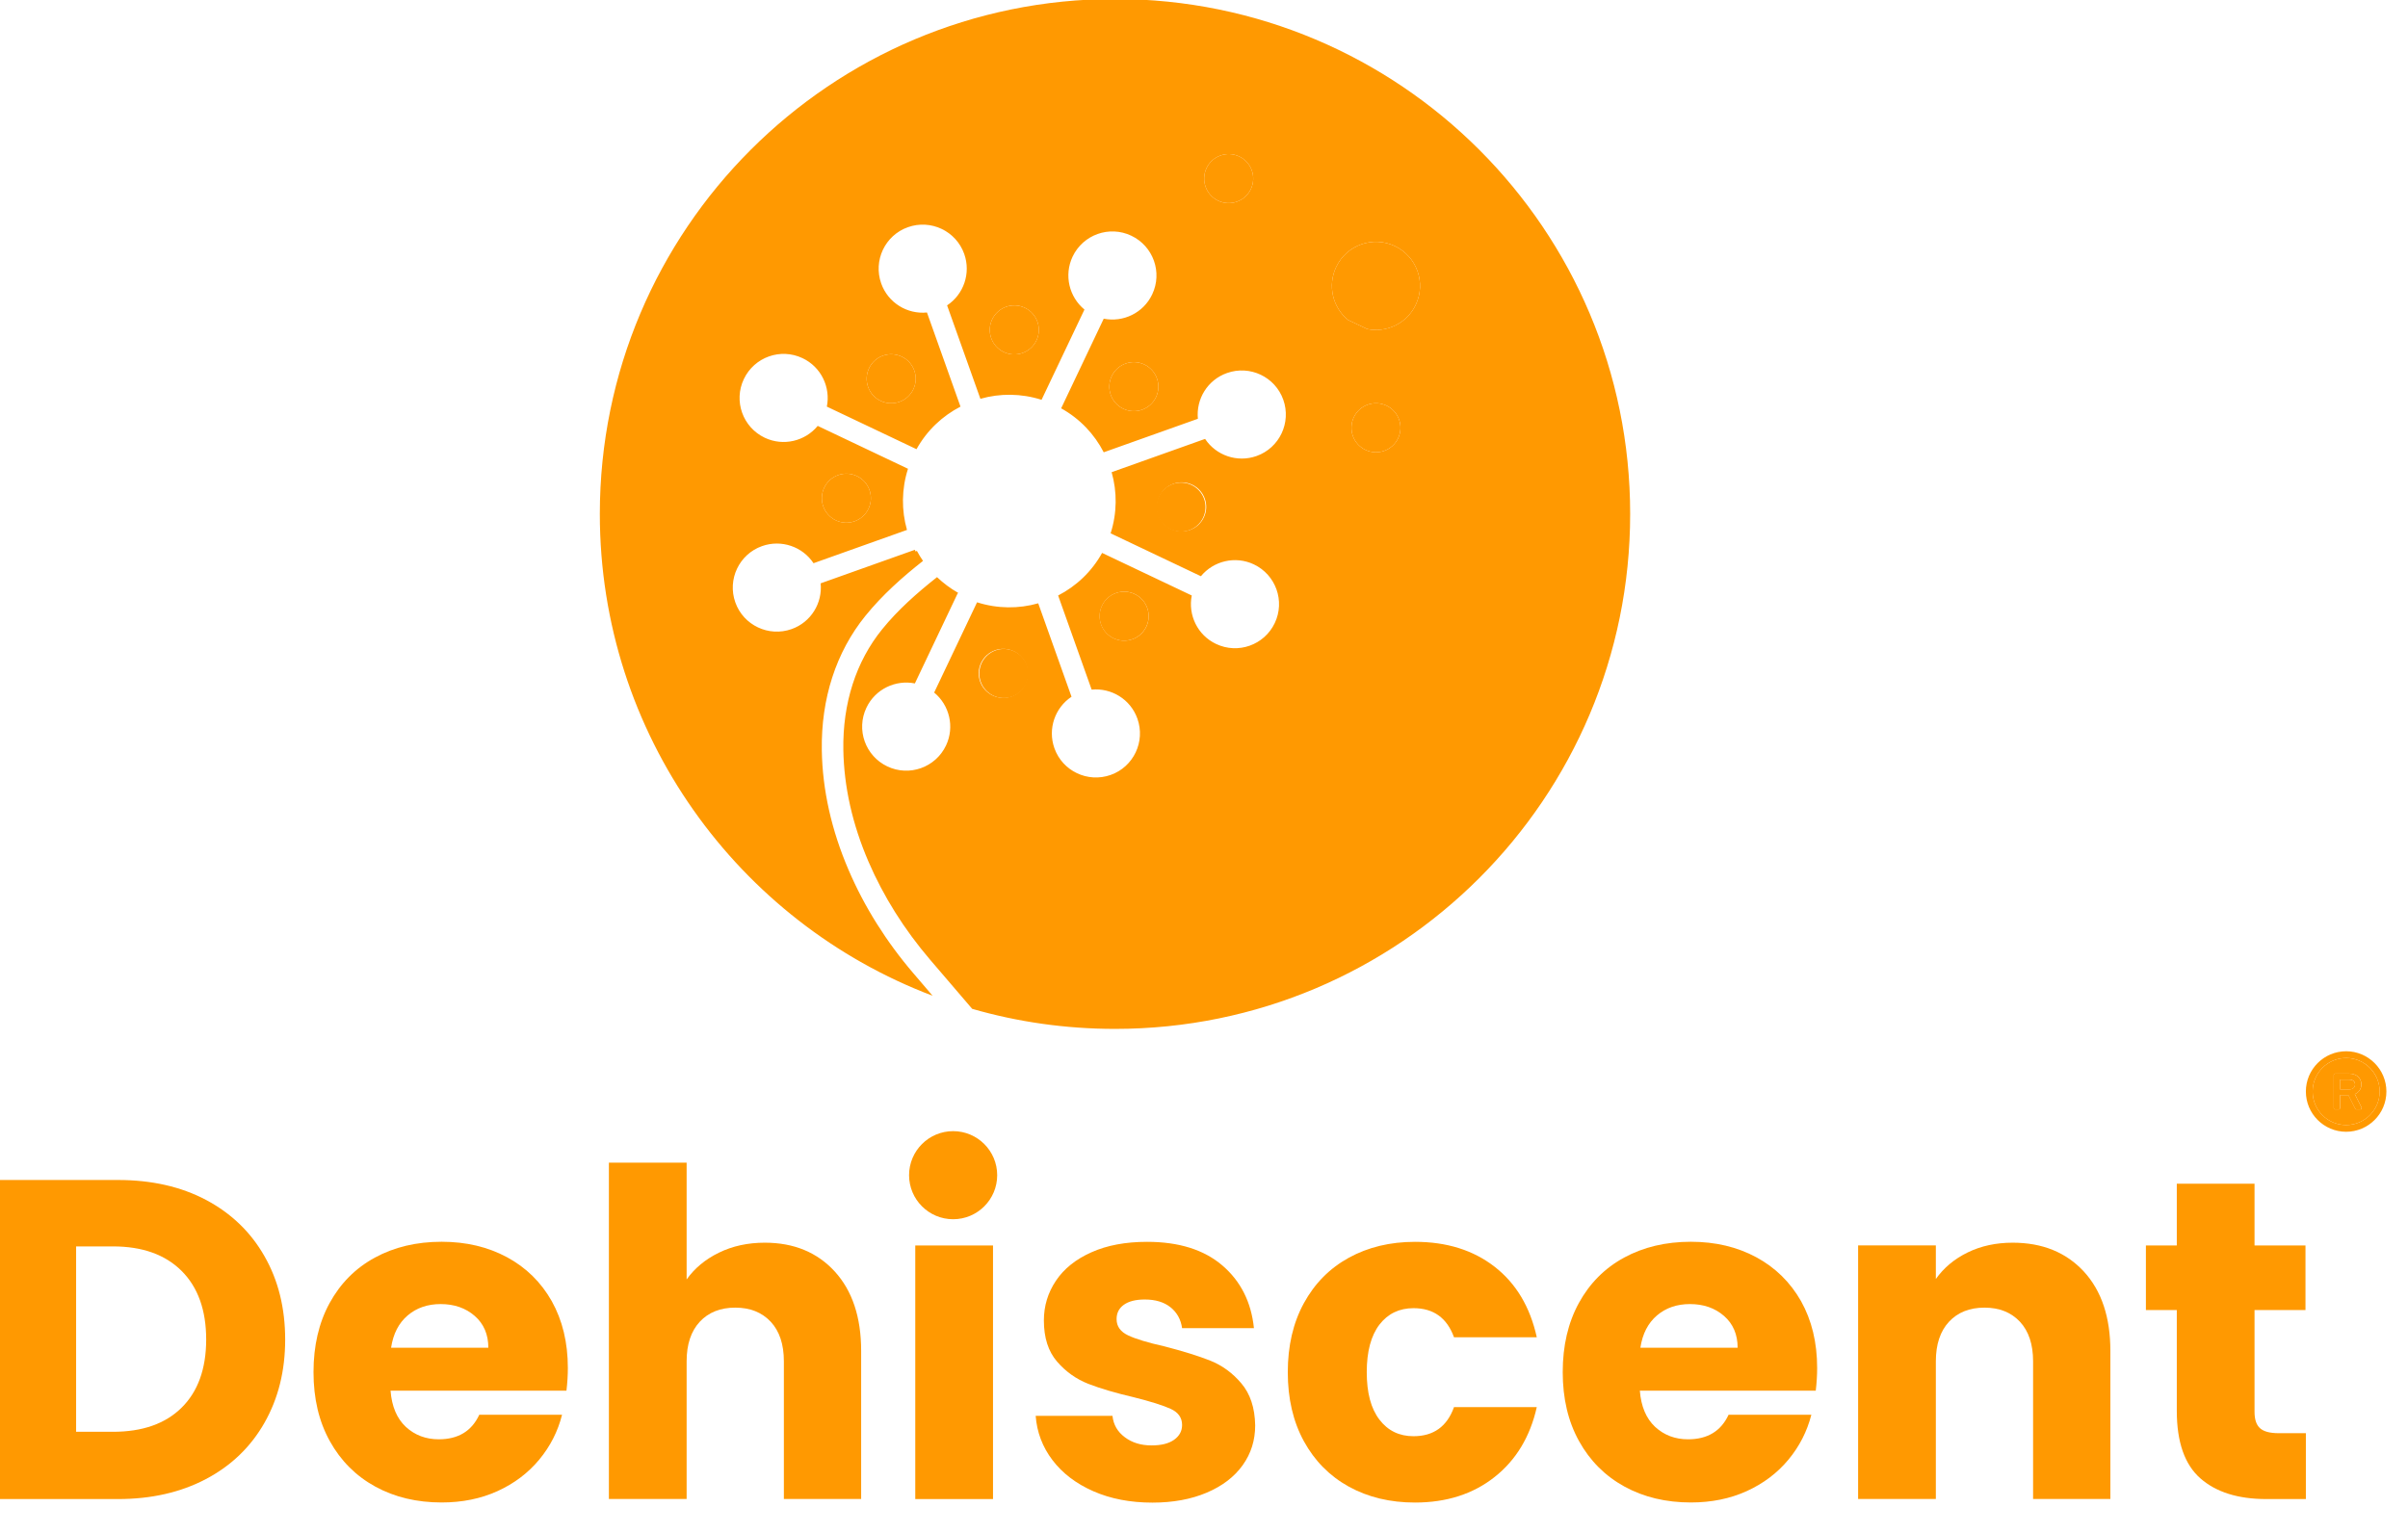
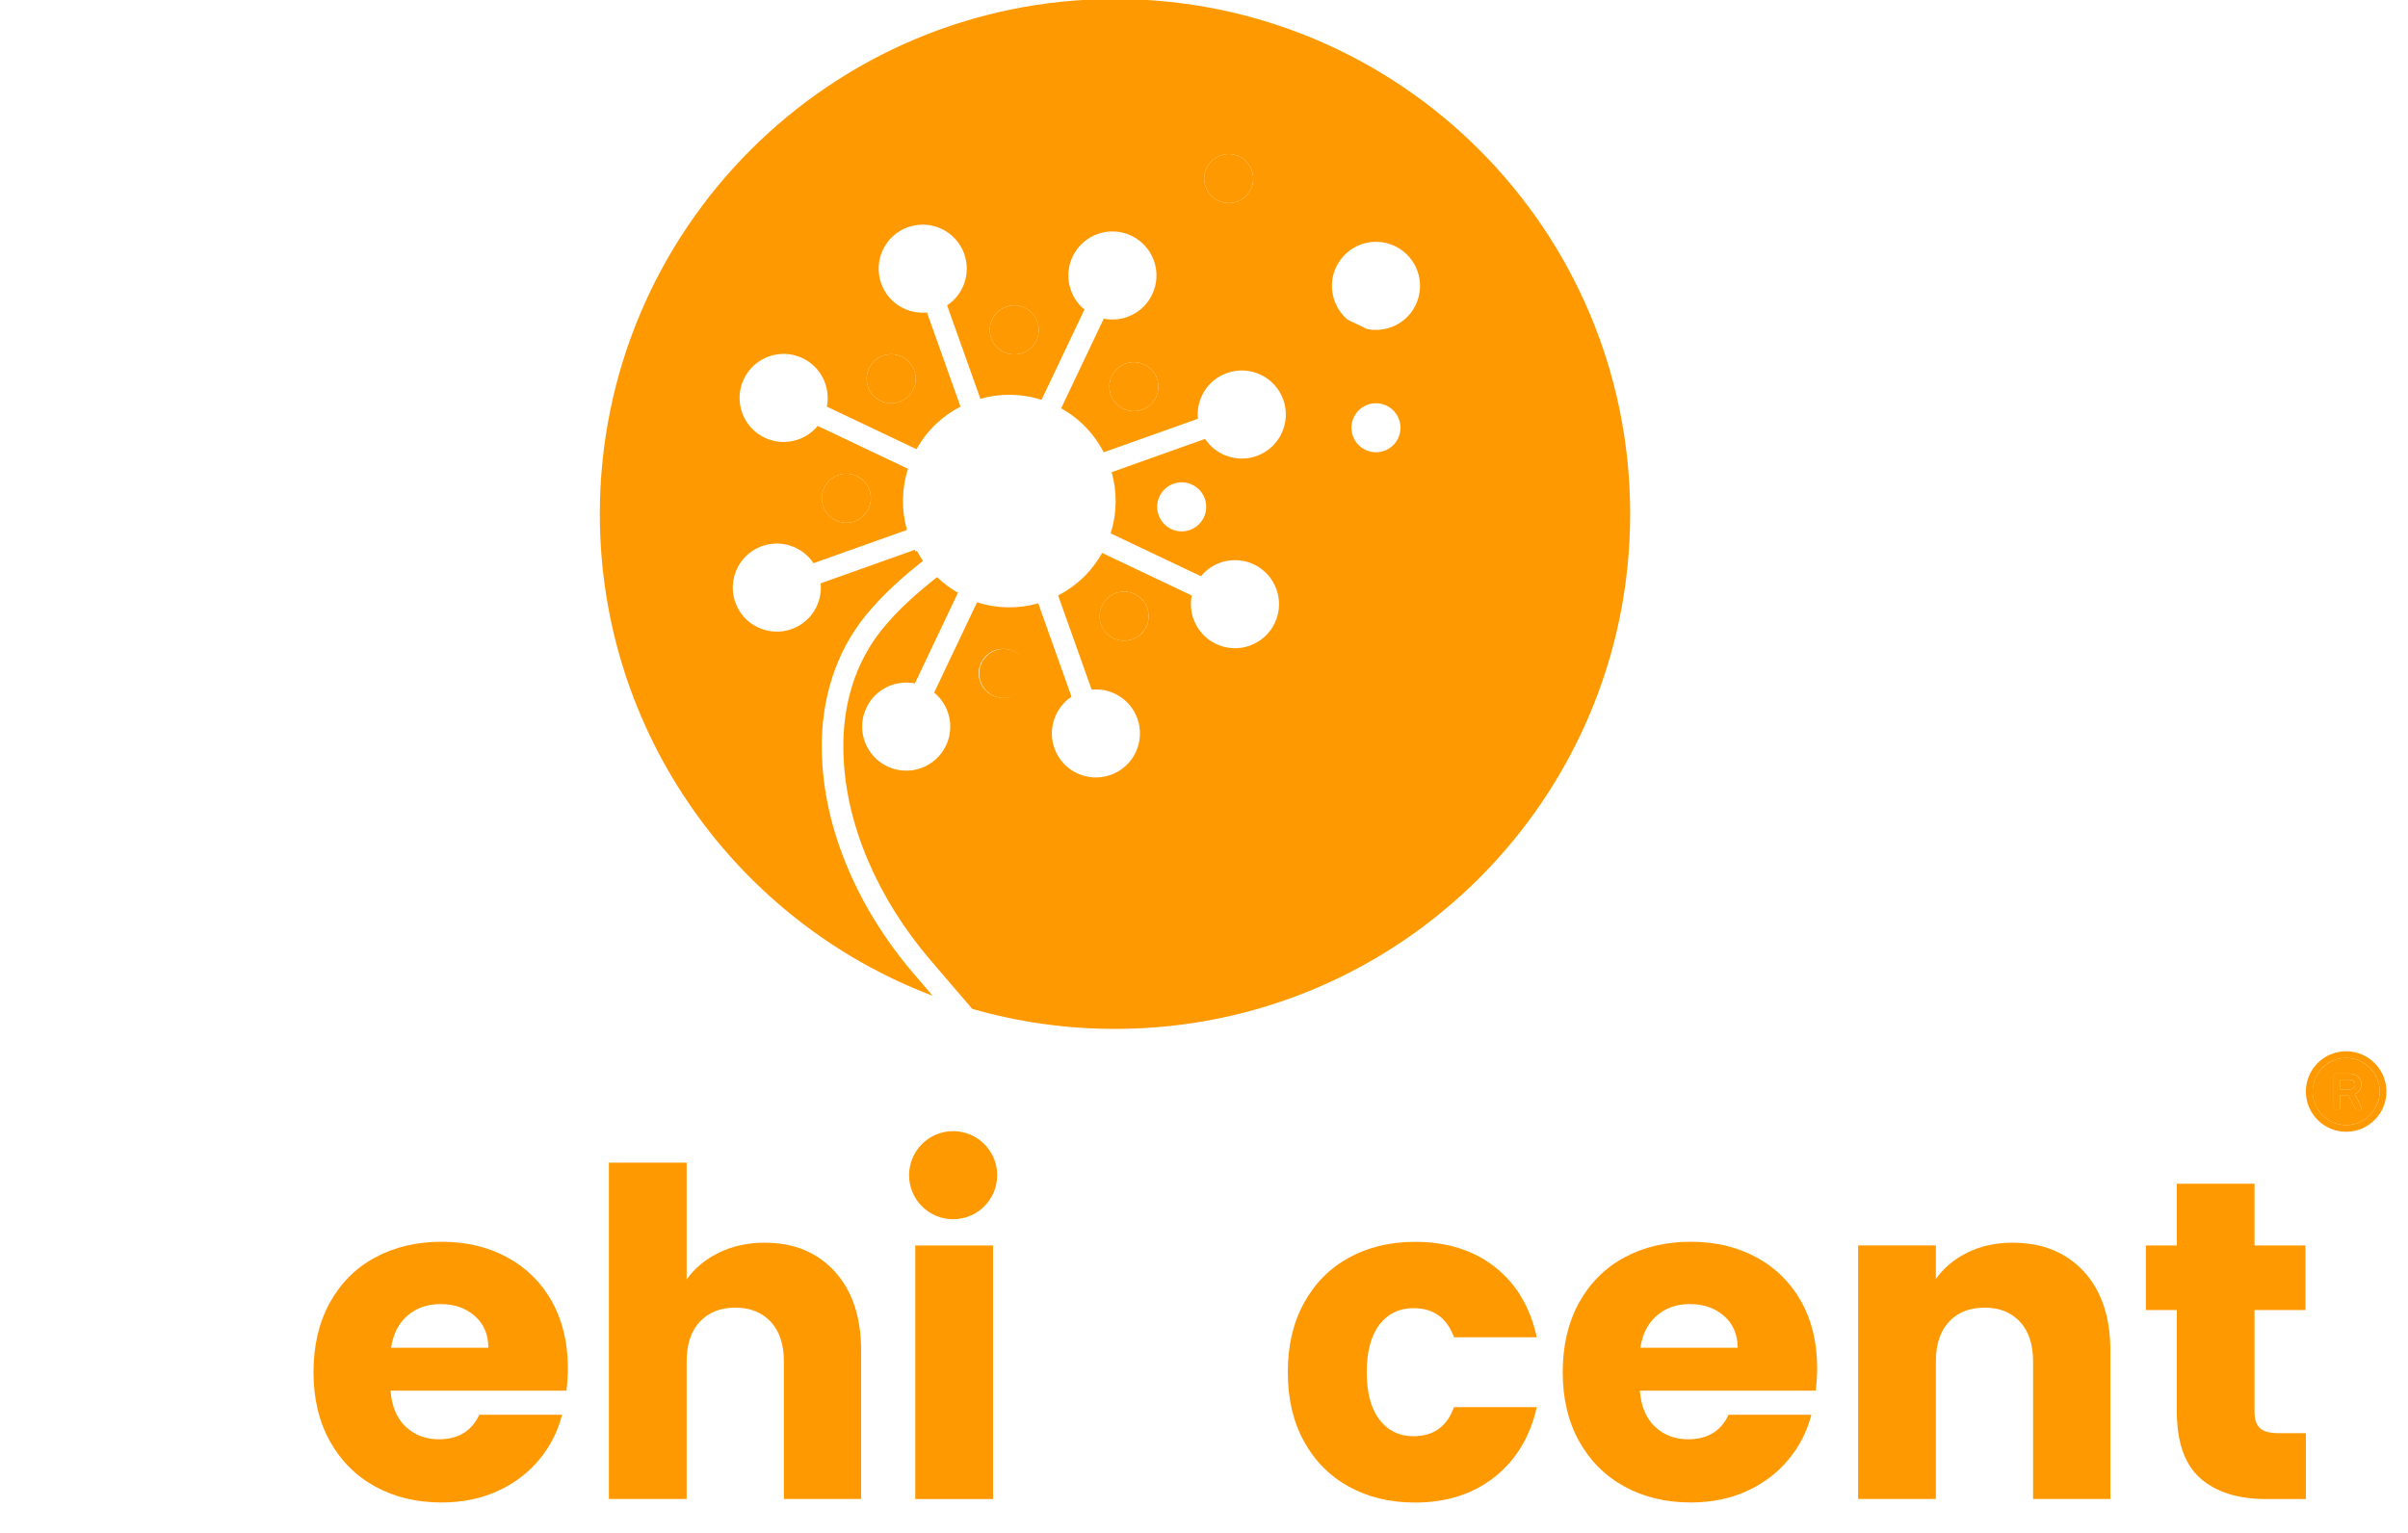
<svg xmlns="http://www.w3.org/2000/svg" version="1.1" id="Layer_1" x="0px" y="0px" viewBox="0 0 311 198" style="enable-background:new 0 0 311 198;" xml:space="preserve">
  <style type="text/css">
	.st0{fill:#FF9901;}
</style>
  <g>
-     <path class="st0" d="M174.1,41.33l2.49,1.18c2.5,0.51,5.12-0.73,6.26-3.14c1.35-2.84,0.14-6.23-2.7-7.58   c-2.84-1.35-6.23-0.14-7.58,2.7C171.43,36.9,172.12,39.71,174.1,41.33z" />
-     <path class="st0" d="M179.07,52.4c-1.58-0.75-3.47-0.08-4.22,1.5c-0.75,1.58-0.08,3.47,1.5,4.22c1.58,0.75,3.47,0.08,4.22-1.5   C181.32,55.04,180.65,53.15,179.07,52.4z" />
    <path class="st0" d="M147.8,47.09c-1.58-0.75-3.47-0.08-4.22,1.5s-0.08,3.47,1.5,4.22c1.58,0.75,3.47,0.08,4.22-1.5   C150.05,49.73,149.38,47.84,147.8,47.09z" />
    <path class="st0" d="M129.64,45.48c1.58,0.75,3.47,0.08,4.22-1.5s0.08-3.47-1.5-4.22c-1.58-0.75-3.47-0.08-4.22,1.5   C127.39,42.84,128.06,44.73,129.64,45.48z" />
    <path class="st0" d="M157.33,25.93c1.58,0.75,3.47,0.08,4.22-1.5c0.75-1.58,0.08-3.47-1.5-4.22c-1.58-0.75-3.47-0.08-4.22,1.5   C155.08,23.29,155.75,25.18,157.33,25.93z" />
    <path class="st0" d="M113.74,51.79c1.58,0.75,3.47,0.08,4.22-1.5c0.75-1.58,0.08-3.47-1.5-4.22c-1.58-0.75-3.47-0.08-4.22,1.5   C111.49,49.15,112.16,51.04,113.74,51.79z" />
    <path class="st0" d="M146.54,76.74c-1.58-0.75-3.47-0.08-4.22,1.5c-0.75,1.58-0.08,3.47,1.5,4.22c1.58,0.75,3.47,0.08,4.22-1.5   C148.8,79.38,148.12,77.49,146.54,76.74z" />
    <path class="st0" d="M107.95,67.22c1.58,0.75,3.47,0.08,4.22-1.5c0.75-1.58,0.08-3.47-1.5-4.22c-1.58-0.75-3.47-0.08-4.22,1.5   C105.7,64.58,106.37,66.47,107.95,67.22z" />
-     <ellipse transform="matrix(0.8 -0.599 0.599 0.8 -8.799 104.541)" class="st0" cx="152.62" cy="65.49" rx="3.17" ry="3.17" />
    <ellipse transform="matrix(0.067 -0.998 0.998 0.067 34.155 210.49)" class="st0" cx="129.57" cy="86.99" rx="3.17" ry="3.17" />
    <path class="st0" d="M303.38,139.47h-1.16v1.28h1.16c0.48,0,0.78-0.25,0.78-0.64C304.16,139.71,303.86,139.47,303.38,139.47z" />
    <path class="st0" d="M303.01,136.68c-2.39,0-4.33,1.94-4.33,4.33c0,2.39,1.94,4.33,4.33,4.33c2.39,0,4.33-1.94,4.33-4.33   C307.34,138.63,305.4,136.68,303.01,136.68z M305,143.24c-0.03,0.05-0.09,0.08-0.15,0.08h-0.52c-0.07,0-0.13-0.04-0.15-0.1   l-0.87-1.74h-1.09v1.67c0,0.1-0.08,0.17-0.17,0.17h-0.47c-0.1,0-0.17-0.08-0.17-0.17v-4.28c0-0.1,0.08-0.17,0.17-0.17h1.83   c0.94,0,1.57,0.56,1.57,1.4c0,0.56-0.32,1.02-0.84,1.25l0.87,1.73C305.03,143.13,305.03,143.19,305,143.24z" />
    <path class="st0" d="M121.02,74.56c-2.58,2.04-5.05,4.22-7.09,6.74c-3.38,4.17-5.11,9.56-5.01,15.58   c0.08,4.76,1.17,9.61,3.25,14.44c1.93,4.48,4.61,8.75,7.97,12.68l5.42,6.33c5.86,1.69,12.05,2.59,18.45,2.59   c36.74,0,66.53-29.78,66.53-66.53S180.75-0.13,144-0.13c-36.74,0-66.53,29.78-66.53,66.53c0,28.45,17.86,52.73,42.98,62.24   l-2.43-2.84c-3.55-4.14-6.38-8.65-8.41-13.38c-2.22-5.16-3.39-10.37-3.47-15.49c-0.11-6.68,1.84-12.69,5.63-17.37   c2.18-2.69,4.76-4.99,7.44-7.1c-0.29-0.42-0.56-0.86-0.8-1.31l-0.13,0.12c-0.04-0.08-0.09-0.16-0.13-0.24l-12.16,4.33   c0.25,2.54-1.24,5.02-3.75,5.91c-2.96,1.05-6.22-0.49-7.27-3.45c-1.05-2.96,0.49-6.22,3.45-7.27c2.51-0.89,5.24,0.08,6.65,2.21   l12.07-4.3c-0.72-2.53-0.71-5.27,0.13-7.9l-11.66-5.54c-1.62,1.97-4.43,2.67-6.84,1.53c-2.84-1.35-4.05-4.74-2.7-7.58   c1.35-2.84,4.74-4.05,7.58-2.7c2.41,1.14,3.64,3.76,3.14,6.26l11.58,5.5c1.35-2.43,3.35-4.3,5.68-5.5l-4.33-12.16   c-2.54,0.25-5.02-1.24-5.91-3.75c-1.05-2.96,0.49-6.22,3.45-7.27c2.96-1.05,6.22,0.49,7.27,3.45c0.89,2.51-0.08,5.24-2.21,6.65   l4.3,12.07c2.53-0.72,5.27-0.71,7.9,0.13l5.54-11.66c-1.97-1.62-2.67-4.43-1.53-6.84c1.35-2.84,4.74-4.05,7.58-2.7   c2.84,1.35,4.05,4.74,2.7,7.58c-1.14,2.41-3.76,3.64-6.26,3.14l-5.5,11.58c2.43,1.35,4.3,3.35,5.5,5.68l12.16-4.33   c-0.25-2.54,1.24-5.02,3.76-5.91c2.96-1.05,6.22,0.49,7.27,3.45c1.05,2.96-0.49,6.22-3.45,7.27c-2.51,0.89-5.24-0.08-6.65-2.21   l-12.07,4.3c0.72,2.53,0.71,5.27-0.13,7.9l11.66,5.54c1.62-1.97,4.43-2.67,6.84-1.53c2.84,1.35,4.05,4.74,2.7,7.58   c-1.35,2.84-4.74,4.05-7.58,2.7c-2.41-1.14-3.64-3.76-3.14-6.26l-11.58-5.5c-1.35,2.43-3.35,4.3-5.68,5.5l4.33,12.16   c2.54-0.25,5.02,1.24,5.91,3.75c1.05,2.96-0.49,6.22-3.45,7.27c-2.96,1.05-6.22-0.49-7.27-3.45c-0.89-2.51,0.08-5.24,2.21-6.65   l-4.3-12.07c-2.53,0.72-5.27,0.71-7.9-0.13l-5.54,11.66c1.97,1.62,2.67,4.43,1.53,6.84c-1.35,2.84-4.74,4.05-7.58,2.7   c-2.84-1.35-4.05-4.74-2.7-7.58c1.14-2.41,3.76-3.64,6.26-3.14l5.5-11.58l0.09-0.12C122.75,76.02,121.84,75.34,121.02,74.56    M106.45,63c0.75-1.58,2.64-2.25,4.22-1.5c1.58,0.75,2.25,2.64,1.5,4.22c-0.75,1.58-2.64,2.25-4.22,1.5   C106.37,66.47,105.7,64.58,106.45,63z M155.48,66.84c-0.75,1.58-2.64,2.25-4.22,1.5c-1.58-0.75-2.25-2.64-1.5-4.22   c0.75-1.58,2.64-2.25,4.22-1.5C155.56,63.37,156.23,65.26,155.48,66.84z M132.43,88.35c-0.75,1.58-2.64,2.25-4.22,1.5   c-1.58-0.75-2.25-2.64-1.5-4.22c0.75-1.58,2.64-2.25,4.22-1.5C132.51,84.88,133.18,86.77,132.43,88.35z M148.05,80.96   c-0.75,1.58-2.64,2.25-4.22,1.5c-1.58-0.75-2.25-2.64-1.5-4.22c0.75-1.58,2.64-2.25,4.22-1.5   C148.12,77.49,148.8,79.38,148.05,80.96z M180.57,56.62c-0.75,1.58-2.64,2.25-4.22,1.5c-1.58-0.75-2.25-2.64-1.5-4.22   c0.75-1.58,2.64-2.25,4.22-1.5C180.65,53.15,181.32,55.04,180.57,56.62z M172.57,34.49c1.35-2.84,4.74-4.05,7.58-2.7   c2.84,1.35,4.05,4.74,2.7,7.58c-1.14,2.41-3.76,3.64-6.26,3.14l-2.49-1.18C172.12,39.71,171.43,36.9,172.57,34.49z M155.83,21.71   c0.75-1.58,2.64-2.25,4.22-1.5c1.58,0.75,2.25,2.64,1.5,4.22c-0.75,1.58-2.64,2.25-4.22,1.5   C155.75,25.18,155.08,23.29,155.83,21.71z M149.3,51.31c-0.75,1.58-2.64,2.25-4.22,1.5c-1.58-0.75-2.25-2.64-1.5-4.22   s2.64-2.25,4.22-1.5C149.38,47.84,150.05,49.73,149.3,51.31z M128.14,41.26c0.75-1.58,2.64-2.25,4.22-1.5   c1.58,0.75,2.25,2.64,1.5,4.22s-2.64,2.25-4.22,1.5C128.06,44.73,127.39,42.84,128.14,41.26z M112.24,47.57   c0.75-1.58,2.64-2.25,4.22-1.5c1.58,0.75,2.25,2.64,1.5,4.22c-0.75,1.58-2.64,2.25-4.22,1.5   C112.16,51.04,111.49,49.15,112.24,47.57z" />
-     <path class="st0" d="M26.62,155.02c-3.25-1.72-7.05-2.58-11.39-2.58H-0.21v41.22h15.44c4.31,0,8.09-0.86,11.36-2.58   c3.27-1.72,5.79-4.15,7.57-7.28c1.78-3.13,2.67-6.71,2.67-10.74c0-4.07-0.89-7.66-2.67-10.77   C32.38,159.16,29.87,156.75,26.62,155.02z M23.45,181.86c-2.11,2.08-5.07,3.11-8.87,3.11H9.83v-23.95h4.76   c3.8,0,6.75,1.06,8.87,3.17c2.11,2.11,3.17,5.07,3.17,8.87C26.62,176.85,25.56,179.78,23.45,181.86z" />
    <path class="st0" d="M65.49,162.42c-2.47-1.33-5.28-2-8.45-2c-3.25,0-6.13,0.69-8.63,2.05c-2.51,1.37-4.45,3.33-5.84,5.87   c-1.39,2.54-2.08,5.52-2.08,8.92c0,3.41,0.7,6.38,2.11,8.92c1.41,2.54,3.37,4.5,5.87,5.87c2.5,1.37,5.36,2.05,8.57,2.05   c2.66,0,5.07-0.49,7.22-1.47c2.15-0.98,3.94-2.33,5.37-4.05c1.43-1.72,2.42-3.66,2.96-5.81H61.9c-0.98,2.11-2.72,3.17-5.23,3.17   c-1.68,0-3.1-0.54-4.26-1.61c-1.15-1.08-1.81-2.63-1.97-4.67h22.72c0.12-1.02,0.18-2,0.18-2.94c0-3.29-0.7-6.16-2.08-8.63   C69.88,165.65,67.95,163.75,65.49,162.42z M50.51,174.11c0.27-1.8,0.99-3.19,2.14-4.17c1.15-0.98,2.57-1.47,4.26-1.47   c1.76,0,3.23,0.51,4.4,1.53c1.17,1.02,1.76,2.39,1.76,4.11H50.51z" />
    <path class="st0" d="M98.78,160.54c-2.19,0-4.17,0.43-5.93,1.29c-1.76,0.86-3.15,2.02-4.17,3.46v-15.09H78.64v43.45h10.04v-17.79   c0-2.19,0.57-3.89,1.7-5.11c1.13-1.21,2.66-1.82,4.58-1.82c1.92,0,3.44,0.61,4.58,1.82c1.13,1.21,1.7,2.92,1.7,5.11v17.79h9.98   v-19.14c0-4.34-1.14-7.76-3.41-10.25C105.55,161.79,102.53,160.54,98.78,160.54z" />
    <rect x="118.21" y="160.9" class="st0" width="10.04" height="32.76" />
-     <path class="st0" d="M156.31,175.78c-1.53-0.61-3.5-1.22-5.93-1.85c-2.11-0.47-3.67-0.94-4.67-1.41c-1-0.47-1.5-1.17-1.5-2.11   c0-0.78,0.31-1.4,0.94-1.85c0.63-0.45,1.53-0.68,2.7-0.68c1.37,0,2.48,0.33,3.32,1c0.84,0.67,1.34,1.57,1.5,2.7h9.28   c-0.35-3.37-1.71-6.07-4.08-8.1c-2.37-2.03-5.61-3.05-9.72-3.05c-2.78,0-5.18,0.45-7.19,1.35c-2.02,0.9-3.54,2.12-4.58,3.67   c-1.04,1.55-1.56,3.26-1.56,5.14c0,2.23,0.57,4,1.7,5.31c1.13,1.31,2.49,2.27,4.05,2.88c1.57,0.61,3.52,1.18,5.87,1.73   c2.19,0.55,3.78,1.05,4.76,1.5c0.98,0.45,1.47,1.14,1.47,2.08c0,0.78-0.34,1.42-1.03,1.91c-0.69,0.49-1.65,0.73-2.91,0.73   c-1.37,0-2.52-0.35-3.46-1.06c-0.94-0.7-1.47-1.62-1.59-2.76h-9.92c0.16,2.11,0.88,4.02,2.17,5.72c1.29,1.7,3.05,3.04,5.28,4.02   c2.23,0.98,4.77,1.47,7.63,1.47c2.66,0,5-0.43,7.02-1.29c2.02-0.86,3.56-2.04,4.64-3.55c1.08-1.51,1.61-3.22,1.61-5.14   c-0.04-2.27-0.64-4.08-1.79-5.43C159.18,177.36,157.84,176.39,156.31,175.78z" />
    <path class="st0" d="M182.56,169c2.58,0,4.32,1.25,5.23,3.76h10.69c-0.86-3.91-2.67-6.95-5.43-9.1c-2.76-2.15-6.19-3.23-10.3-3.23   c-3.21,0-6.06,0.69-8.54,2.05c-2.49,1.37-4.42,3.33-5.81,5.87c-1.39,2.54-2.08,5.52-2.08,8.92c0,3.41,0.69,6.38,2.08,8.92   c1.39,2.54,3.33,4.5,5.81,5.87c2.49,1.37,5.33,2.05,8.54,2.05c4.07,0,7.5-1.1,10.27-3.29c2.78-2.19,4.6-5.21,5.46-9.04h-10.69   c-0.9,2.51-2.64,3.76-5.23,3.76c-1.84,0-3.31-0.71-4.4-2.14c-1.1-1.43-1.64-3.47-1.64-6.14c0-2.66,0.55-4.71,1.64-6.14   C179.25,169.71,180.72,169,182.56,169z" />
    <path class="st0" d="M226.83,162.42c-2.47-1.33-5.28-2-8.45-2c-3.25,0-6.13,0.69-8.63,2.05c-2.51,1.37-4.45,3.33-5.84,5.87   c-1.39,2.54-2.08,5.52-2.08,8.92c0,3.41,0.7,6.38,2.11,8.92c1.41,2.54,3.37,4.5,5.87,5.87c2.5,1.37,5.36,2.05,8.57,2.05   c2.66,0,5.07-0.49,7.22-1.47c2.15-0.98,3.94-2.33,5.37-4.05c1.43-1.72,2.42-3.66,2.97-5.81h-10.69c-0.98,2.11-2.72,3.17-5.23,3.17   c-1.68,0-3.1-0.54-4.26-1.61c-1.15-1.08-1.81-2.63-1.97-4.67h22.72c0.12-1.02,0.18-2,0.18-2.94c0-3.29-0.7-6.16-2.08-8.63   C231.22,165.65,229.29,163.75,226.83,162.42z M211.86,174.11c0.27-1.8,0.99-3.19,2.14-4.17c1.15-0.98,2.57-1.47,4.26-1.47   c1.76,0,3.23,0.51,4.4,1.53c1.17,1.02,1.76,2.39,1.76,4.11H211.86z" />
    <path class="st0" d="M259.94,160.54c-2.15,0-4.09,0.42-5.81,1.26c-1.72,0.84-3.09,1.99-4.11,3.43v-4.34h-10.04v32.76h10.04v-17.79   c0-2.19,0.57-3.89,1.7-5.11c1.13-1.21,2.66-1.82,4.58-1.82c1.92,0,3.44,0.61,4.58,1.82c1.13,1.21,1.7,2.92,1.7,5.11v17.79h9.98   v-19.14c0-4.34-1.14-7.76-3.43-10.25C266.84,161.79,263.78,160.54,259.94,160.54z" />
    <path class="st0" d="M291.88,184.5c-0.47-0.43-0.7-1.13-0.7-2.11v-13.15h6.58v-8.34h-6.58v-7.98h-10.04v7.98h-3.99v8.34h3.99v13.03   c0,4.03,1.02,6.94,3.05,8.72c2.03,1.78,4.87,2.67,8.51,2.67h5.11v-8.51h-3.58C293.13,185.14,292.35,184.93,291.88,184.5z" />
    <circle class="st0" cx="123.1" cy="151.82" r="5.69" />
    <path class="st0" d="M303.01,135.81c-2.87,0-5.2,2.33-5.2,5.2c0,2.87,2.33,5.2,5.2,5.2c2.87,0,5.2-2.33,5.2-5.2   C308.21,138.15,305.88,135.81,303.01,135.81z M303.01,145.34c-2.39,0-4.33-1.94-4.33-4.33c0-2.39,1.94-4.33,4.33-4.33   c2.39,0,4.33,1.94,4.33,4.33C307.34,143.4,305.4,145.34,303.01,145.34z" />
    <path class="st0" d="M304.13,141.35c0.52-0.22,0.84-0.68,0.84-1.25c0-0.84-0.63-1.4-1.57-1.4h-1.83c-0.1,0-0.17,0.08-0.17,0.17   v4.28c0,0.1,0.08,0.17,0.17,0.17h0.47c0.1,0,0.17-0.08,0.17-0.17v-1.67h1.09l0.87,1.74c0.03,0.06,0.09,0.1,0.15,0.1h0.52   c0.06,0,0.12-0.03,0.15-0.08c0.03-0.05,0.03-0.11,0.01-0.17L304.13,141.35z M303.38,140.74h-1.16v-1.28h1.16   c0.48,0,0.78,0.24,0.78,0.63C304.16,140.5,303.86,140.74,303.38,140.74z" />
  </g>
</svg>